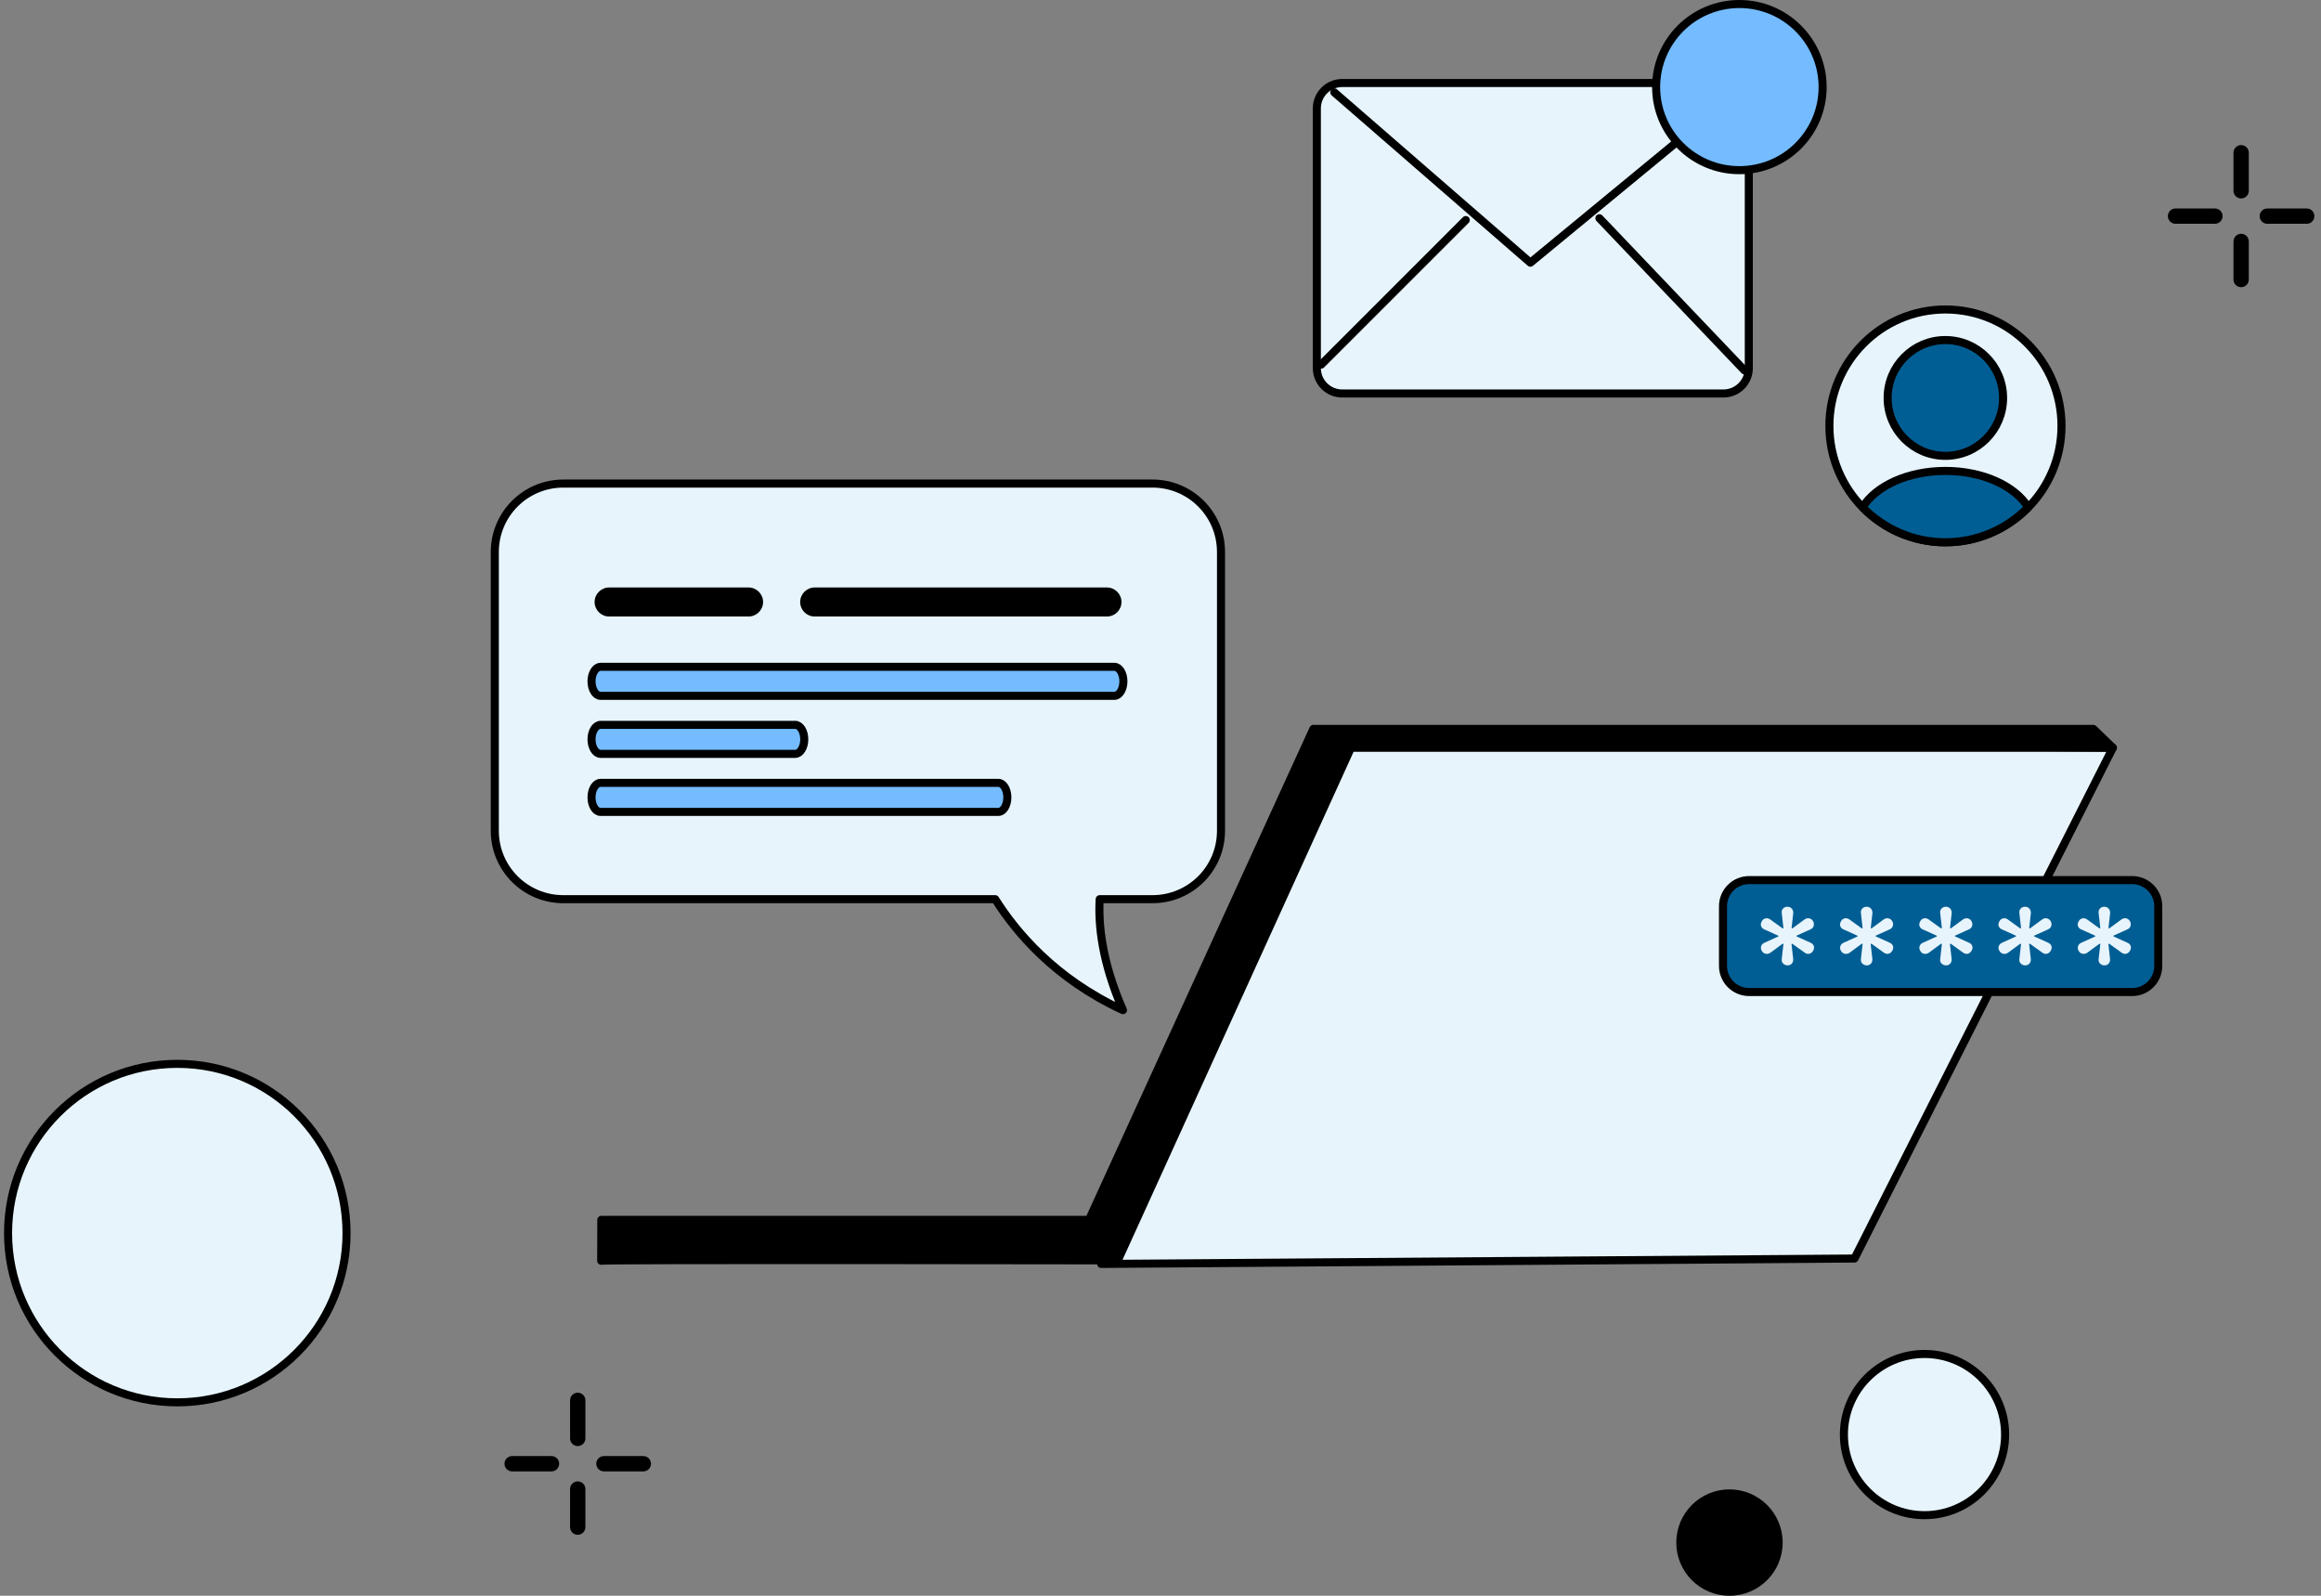
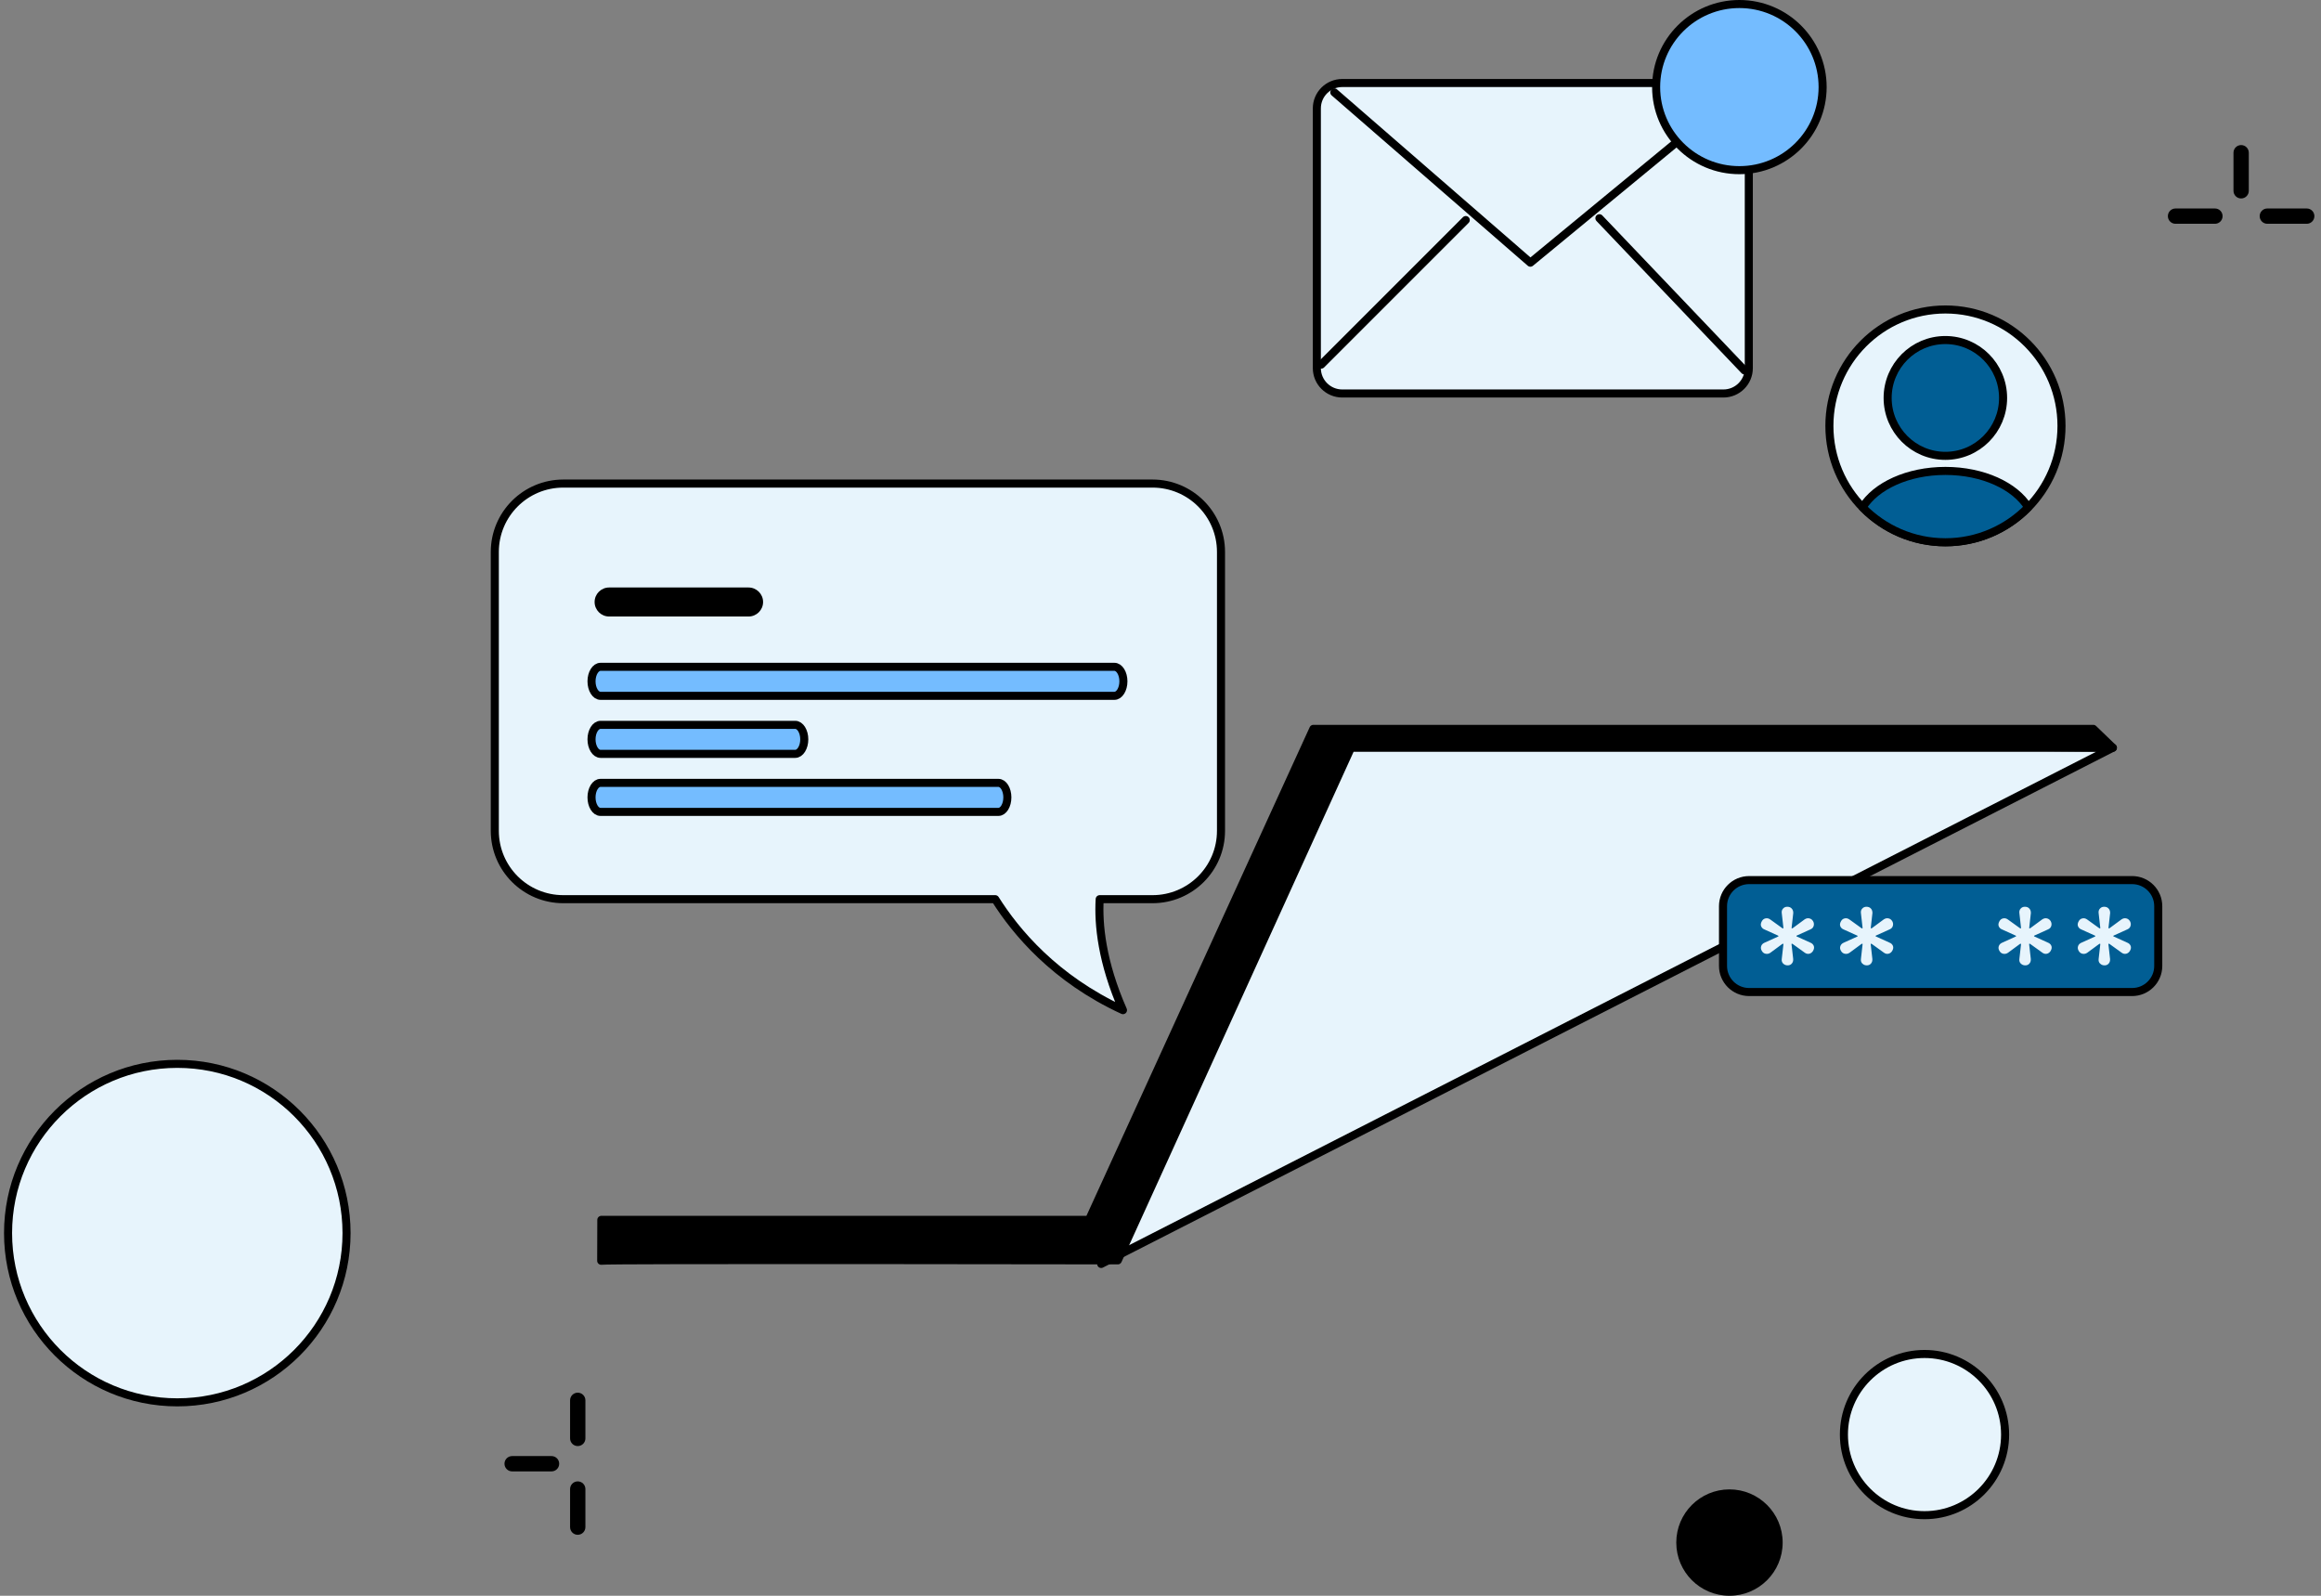
<svg xmlns="http://www.w3.org/2000/svg" width="288" height="198" viewBox="0 0 288 198" fill="none">
  <rect x="0" y="0" width="288" height="198" fill="#808080" stroke="none" />
-   <path d="M262.176 92.775L230.114 156.156L136.638 156.828L165.481 91.885L262.176 92.775Z" fill="#E7F4FC" stroke="black" stroke-linecap="round" stroke-linejoin="round" />
+   <path d="M262.176 92.775L136.638 156.828L165.481 91.885L262.176 92.775Z" fill="#E7F4FC" stroke="black" stroke-linecap="round" stroke-linejoin="round" />
  <path d="M74.599 156.431L74.615 151.359H135.13L162.968 90.437H259.744L262.176 92.783H167.637L138.705 156.383C138.705 156.383 74.599 156.27 74.599 156.431Z" fill="black" stroke="black" stroke-linecap="round" stroke-linejoin="round" />
  <path d="M69.906 60H143.006C147.701 60 151.507 63.798 151.507 68.483V103.086C151.507 107.772 147.701 111.569 143.006 111.569H136.454C136.271 114.708 136.722 119.374 139.344 125.338C130.895 121.449 126.037 115.615 123.493 111.569H69.899C65.204 111.569 61.398 107.772 61.398 103.086V68.483C61.398 63.798 65.204 60 69.899 60H69.906Z" fill="#E7F4FC" stroke="black" stroke-linecap="round" stroke-linejoin="round" />
-   <path d="M101.094 76.496H137.353C138.347 76.496 139.158 75.687 139.158 74.695C139.158 73.703 138.347 72.894 137.353 72.894H101.094C100.1 72.894 99.289 73.697 99.289 74.695C99.289 75.687 100.093 76.496 101.094 76.496Z" fill="black" />
  <path d="M74.518 86.338H138.279C138.895 86.338 139.398 85.528 139.398 84.538C139.398 83.547 138.895 82.738 138.279 82.738H74.518C73.902 82.738 73.398 83.547 73.398 84.538C73.398 85.528 73.902 86.338 74.518 86.338Z" fill="#74BCFF" stroke="black" stroke-linecap="round" stroke-linejoin="round" />
  <path d="M74.523 93.538H98.674C99.293 93.538 99.798 92.728 99.798 91.738C99.798 90.747 99.293 89.938 98.674 89.938H74.523C73.904 89.938 73.398 90.747 73.398 91.738C73.398 92.728 73.904 93.538 74.523 93.538Z" fill="#74BCFF" stroke="black" stroke-linecap="round" stroke-linejoin="round" />
  <path d="M74.507 100.738H123.89C124.5 100.738 124.998 99.928 124.998 98.938C124.998 97.947 124.5 97.138 123.89 97.138H74.507C73.897 97.138 73.398 97.947 73.398 98.938C73.398 99.928 73.897 100.738 74.507 100.738Z" fill="#74BCFF" stroke="black" stroke-linecap="round" stroke-linejoin="round" />
  <path d="M75.586 76.496H92.882C93.876 76.496 94.687 75.687 94.687 74.695C94.687 73.703 93.876 72.894 92.882 72.894H75.586C74.592 72.894 73.781 73.697 73.781 74.695C73.781 75.687 74.592 76.496 75.586 76.496Z" fill="black" />
  <path d="M166.551 48.824L213.849 48.824C215.589 48.824 217 47.416 217 45.679V13.445C217 11.708 215.589 10.3 213.849 10.3L166.551 10.3C164.811 10.3 163.4 11.708 163.4 13.445V45.679C163.4 47.416 164.811 48.824 166.551 48.824Z" fill="#E7F4FC" stroke="black" stroke-linecap="round" stroke-linejoin="round" />
  <path d="M214.867 12.019L189.896 32.593L165.566 11.46" fill="#E7F4FC" />
  <path d="M214.867 12.019L189.896 32.593L165.566 11.46" stroke="black" stroke-linecap="round" stroke-linejoin="round" />
  <path d="M216.461 45.959L198.461 27.077L216.461 45.959Z" fill="#E7F4FC" />
  <path d="M216.461 45.959L198.461 27.077" stroke="black" stroke-linecap="round" stroke-linejoin="round" />
  <path d="M181.879 27.303L163.945 45.239L181.879 27.303Z" fill="#E7F4FC" />
  <path d="M181.879 27.303L163.945 45.239" stroke="black" stroke-linecap="round" stroke-linejoin="round" />
  <path d="M215.829 0.5C221.535 0.5 226.159 5.115 226.159 10.807C226.159 16.498 221.535 21.113 215.829 21.113C210.123 21.113 205.5 16.498 205.5 10.807C205.5 5.116 210.124 0.5 215.829 0.5Z" fill="#74BCFF" stroke="black" />
  <path d="M217.042 123.09H264.562C266.353 123.09 267.805 121.641 267.805 119.854V112.436C267.805 110.649 266.353 109.2 264.562 109.2H217.042C215.251 109.2 213.799 110.649 213.799 112.436V119.854C213.799 121.641 215.251 123.09 217.042 123.09Z" fill="#015E94" stroke="black" stroke-linecap="round" stroke-linejoin="round" />
  <path d="M260.579 119.555C260.433 119.401 260.376 119.215 260.408 118.988L260.611 117.192C260.627 117.144 260.611 117.12 260.587 117.103C260.554 117.087 260.522 117.103 260.473 117.128L258.99 118.22C258.811 118.341 258.617 118.382 258.406 118.341C258.203 118.301 258.049 118.187 257.936 117.985C257.814 117.791 257.79 117.589 257.855 117.395C257.92 117.2 258.066 117.055 258.276 116.966L259.938 116.214C259.987 116.197 260.003 116.173 260.003 116.149C260.003 116.125 259.979 116.092 259.938 116.084L258.276 115.332C258.082 115.259 257.936 115.13 257.855 114.944C257.774 114.757 257.798 114.547 257.936 114.304C258.041 114.11 258.195 113.989 258.406 113.949C258.609 113.908 258.803 113.957 258.99 114.094L260.473 115.162C260.522 115.194 260.554 115.202 260.587 115.186C260.619 115.17 260.627 115.138 260.611 115.097L260.408 113.301C260.376 113.075 260.433 112.881 260.571 112.735C260.708 112.581 260.879 112.509 261.098 112.509C261.325 112.509 261.511 112.581 261.649 112.735C261.787 112.889 261.843 113.075 261.835 113.301L261.633 115.097C261.616 115.146 261.633 115.17 261.657 115.186C261.689 115.202 261.722 115.186 261.77 115.162L263.254 114.07C263.44 113.949 263.627 113.908 263.821 113.949C264.016 113.989 264.178 114.102 264.3 114.304C264.405 114.499 264.429 114.701 264.364 114.895C264.308 115.089 264.17 115.235 263.951 115.324L262.289 116.076C262.241 116.092 262.224 116.117 262.224 116.141C262.224 116.165 262.249 116.197 262.289 116.205L263.951 116.958C264.146 117.031 264.291 117.16 264.373 117.346C264.454 117.532 264.429 117.743 264.291 117.985C264.17 118.179 264.008 118.301 263.813 118.341C263.619 118.382 263.424 118.333 263.246 118.196L261.762 117.128C261.714 117.095 261.681 117.087 261.649 117.103C261.616 117.12 261.608 117.152 261.624 117.192L261.827 118.988C261.843 119.215 261.787 119.409 261.657 119.555C261.527 119.708 261.357 119.781 261.146 119.781C260.919 119.781 260.733 119.708 260.587 119.555H260.579Z" fill="#E7F4FC" />
  <path d="M250.743 119.555C250.597 119.401 250.54 119.215 250.573 118.988L250.775 117.192C250.791 117.144 250.783 117.12 250.751 117.103C250.718 117.087 250.686 117.103 250.637 117.128L249.154 118.22C248.976 118.341 248.781 118.382 248.57 118.341C248.368 118.301 248.214 118.187 248.1 117.985C247.978 117.791 247.954 117.589 248.019 117.395C248.084 117.2 248.23 117.055 248.441 116.966L250.102 116.214C250.151 116.197 250.167 116.173 250.167 116.149C250.167 116.125 250.143 116.092 250.102 116.084L248.441 115.332C248.246 115.259 248.1 115.13 248.019 114.944C247.938 114.757 247.962 114.547 248.1 114.304C248.205 114.11 248.359 113.989 248.57 113.949C248.773 113.908 248.967 113.957 249.154 114.094L250.637 115.162C250.686 115.194 250.718 115.202 250.751 115.186C250.783 115.17 250.791 115.138 250.775 115.097L250.573 113.301C250.54 113.075 250.597 112.881 250.735 112.735C250.872 112.581 251.043 112.509 251.262 112.509C251.489 112.509 251.675 112.581 251.813 112.735C251.951 112.889 252.007 113.075 251.999 113.301L251.797 115.097C251.78 115.146 251.797 115.17 251.821 115.186C251.853 115.202 251.886 115.186 251.934 115.162L253.418 114.07C253.604 113.949 253.791 113.908 253.985 113.949C254.18 113.989 254.342 114.102 254.464 114.304C254.569 114.499 254.593 114.701 254.529 114.895C254.472 115.089 254.334 115.235 254.115 115.324L252.453 116.076C252.405 116.092 252.388 116.117 252.388 116.141C252.388 116.165 252.413 116.197 252.453 116.205L254.115 116.958C254.31 117.031 254.456 117.16 254.537 117.346C254.618 117.532 254.593 117.743 254.456 117.985C254.334 118.179 254.172 118.301 253.977 118.341C253.783 118.382 253.588 118.333 253.41 118.196L251.926 117.128C251.878 117.095 251.845 117.087 251.813 117.103C251.78 117.12 251.772 117.152 251.789 117.192L251.991 118.988C252.007 119.215 251.951 119.409 251.821 119.555C251.691 119.708 251.521 119.781 251.31 119.781C251.083 119.781 250.897 119.708 250.751 119.555H250.743Z" fill="#E7F4FC" />
-   <path d="M240.919 119.555C240.773 119.401 240.716 119.215 240.748 118.988L240.951 117.192C240.967 117.144 240.959 117.12 240.927 117.103C240.894 117.087 240.862 117.103 240.813 117.128L239.33 118.22C239.151 118.341 238.957 118.382 238.746 118.341C238.543 118.301 238.389 118.187 238.276 117.985C238.154 117.791 238.13 117.589 238.195 117.395C238.26 117.2 238.406 117.055 238.616 116.966L240.278 116.214C240.327 116.197 240.343 116.173 240.343 116.149C240.343 116.125 240.319 116.092 240.278 116.084L238.616 115.332C238.422 115.259 238.276 115.13 238.195 114.944C238.114 114.757 238.138 114.547 238.276 114.304C238.381 114.11 238.535 113.989 238.746 113.949C238.949 113.908 239.143 113.957 239.33 114.094L240.813 115.162C240.862 115.194 240.894 115.202 240.927 115.186C240.959 115.17 240.967 115.138 240.951 115.097L240.748 113.301C240.716 113.075 240.773 112.881 240.91 112.735C241.048 112.581 241.218 112.509 241.437 112.509C241.664 112.509 241.851 112.581 241.989 112.735C242.126 112.889 242.183 113.075 242.175 113.301L241.972 115.097C241.956 115.146 241.972 115.17 241.997 115.186C242.029 115.202 242.062 115.186 242.11 115.162L243.594 114.07C243.78 113.949 243.967 113.908 244.161 113.949C244.356 113.989 244.518 114.102 244.639 114.304C244.745 114.499 244.769 114.701 244.704 114.895C244.648 115.089 244.51 115.235 244.291 115.324L242.629 116.076C242.58 116.092 242.564 116.117 242.564 116.141C242.564 116.165 242.588 116.197 242.629 116.205L244.291 116.958C244.485 117.031 244.631 117.16 244.712 117.346C244.793 117.532 244.769 117.743 244.631 117.985C244.51 118.179 244.348 118.301 244.153 118.341C243.959 118.382 243.764 118.333 243.586 118.196L242.102 117.128C242.053 117.095 242.021 117.087 241.989 117.103C241.956 117.12 241.948 117.152 241.964 117.192L242.167 118.988C242.183 119.215 242.126 119.409 241.997 119.555C241.867 119.708 241.697 119.781 241.486 119.781C241.259 119.781 241.073 119.708 240.927 119.555H240.919Z" fill="#E7F4FC" />
  <path d="M231.083 119.555C230.937 119.401 230.88 119.215 230.912 118.988L231.115 117.192C231.131 117.144 231.123 117.12 231.091 117.103C231.058 117.087 231.026 117.103 230.977 117.128L229.494 118.22C229.315 118.341 229.121 118.382 228.91 118.341C228.707 118.301 228.553 118.187 228.44 117.985C228.318 117.791 228.294 117.589 228.359 117.395C228.424 117.2 228.57 117.055 228.78 116.966L230.442 116.214C230.491 116.197 230.507 116.173 230.507 116.149C230.507 116.125 230.483 116.092 230.442 116.084L228.78 115.332C228.586 115.259 228.44 115.13 228.359 114.944C228.278 114.757 228.302 114.547 228.44 114.304C228.545 114.11 228.699 113.989 228.91 113.949C229.113 113.908 229.307 113.957 229.494 114.094L230.977 115.162C231.026 115.194 231.058 115.202 231.091 115.186C231.123 115.17 231.131 115.138 231.115 115.097L230.912 113.301C230.88 113.075 230.937 112.881 231.075 112.735C231.212 112.581 231.383 112.509 231.601 112.509C231.828 112.509 232.015 112.581 232.153 112.735C232.29 112.889 232.347 113.075 232.339 113.301L232.136 115.097C232.12 115.146 232.136 115.17 232.161 115.186C232.193 115.202 232.226 115.186 232.274 115.162L233.758 114.07C233.944 113.949 234.131 113.908 234.325 113.949C234.52 113.989 234.682 114.102 234.804 114.304C234.909 114.499 234.933 114.701 234.868 114.895C234.812 115.089 234.674 115.235 234.455 115.324L232.793 116.076C232.744 116.092 232.728 116.117 232.728 116.141C232.728 116.165 232.753 116.197 232.793 116.205L234.455 116.958C234.649 117.031 234.795 117.16 234.876 117.346C234.958 117.532 234.933 117.743 234.795 117.985C234.674 118.179 234.512 118.301 234.317 118.341C234.123 118.382 233.928 118.333 233.75 118.196L232.266 117.128C232.218 117.095 232.185 117.087 232.153 117.103C232.12 117.12 232.112 117.152 232.128 117.192L232.331 118.988C232.347 119.215 232.29 119.409 232.161 119.555C232.031 119.708 231.861 119.781 231.65 119.781C231.423 119.781 231.237 119.708 231.091 119.555H231.083Z" fill="#E7F4FC" />
  <path d="M221.258 119.555C221.112 119.401 221.056 119.215 221.088 118.988L221.291 117.192C221.307 117.144 221.299 117.12 221.266 117.103C221.234 117.087 221.202 117.103 221.153 117.128L219.67 118.22C219.491 118.341 219.297 118.382 219.086 118.341C218.883 118.301 218.729 118.187 218.616 117.985C218.494 117.791 218.47 117.589 218.535 117.395C218.599 117.2 218.745 117.055 218.956 116.966L220.618 116.214C220.667 116.197 220.683 116.173 220.683 116.149C220.683 116.125 220.659 116.092 220.618 116.084L218.956 115.332C218.762 115.259 218.616 115.13 218.535 114.944C218.454 114.757 218.478 114.547 218.616 114.304C218.721 114.11 218.875 113.989 219.086 113.949C219.289 113.908 219.483 113.957 219.67 114.094L221.153 115.162C221.202 115.194 221.234 115.202 221.266 115.186C221.299 115.17 221.307 115.138 221.291 115.097L221.088 113.301C221.056 113.075 221.112 112.881 221.25 112.735C221.388 112.581 221.558 112.509 221.777 112.509C222.004 112.509 222.191 112.581 222.328 112.735C222.466 112.889 222.523 113.075 222.515 113.301L222.312 115.097C222.296 115.146 222.312 115.17 222.337 115.186C222.369 115.202 222.401 115.186 222.45 115.162L223.934 114.07C224.12 113.949 224.306 113.908 224.501 113.949C224.696 113.989 224.858 114.102 224.979 114.304C225.085 114.499 225.109 114.701 225.044 114.895C224.987 115.089 224.85 115.235 224.631 115.324L222.969 116.076C222.92 116.092 222.904 116.117 222.904 116.141C222.904 116.165 222.928 116.197 222.969 116.205L224.631 116.958C224.825 117.031 224.971 117.16 225.052 117.346C225.133 117.532 225.109 117.743 224.971 117.985C224.85 118.179 224.687 118.301 224.493 118.341C224.298 118.382 224.104 118.333 223.925 118.196L222.442 117.128C222.393 117.095 222.361 117.087 222.328 117.103C222.296 117.12 222.288 117.152 222.304 117.192L222.507 118.988C222.523 119.215 222.466 119.409 222.337 119.555C222.207 119.708 222.037 119.781 221.826 119.781C221.599 119.781 221.412 119.708 221.266 119.555H221.258Z" fill="#E7F4FC" />
  <path d="M227 52.844C227 60.822 233.446 67.288 241.4 67.288C249.354 67.288 255.8 60.822 255.8 52.844C255.8 44.866 249.354 38.4 241.4 38.4C233.446 38.4 227 44.866 227 52.844Z" fill="#E7F4FC" stroke="black" stroke-linecap="round" stroke-linejoin="round" />
  <path d="M241.389 56.56C245.344 56.56 248.551 53.344 248.551 49.376C248.551 45.408 245.344 42.192 241.389 42.192C237.433 42.192 234.227 45.408 234.227 49.376C234.227 53.344 237.433 56.56 241.389 56.56Z" fill="#015E94" stroke="black" stroke-linecap="round" stroke-linejoin="round" />
  <path d="M241.394 67.283C237.367 67.283 233.728 65.62 231.117 62.946C232.755 60.301 236.732 58.431 241.394 58.431C246.057 58.431 250.033 60.301 251.671 62.946C249.06 65.62 245.421 67.283 241.394 67.283Z" fill="#015E94" stroke="black" stroke-linecap="round" stroke-linejoin="round" />
  <path d="M278.091 24.625C277.565 24.625 277.141 24.2 277.141 23.675V18.95C277.141 18.425 277.565 18 278.091 18C278.616 18 279.041 18.425 279.041 18.95V23.675C279.041 24.2 278.616 24.625 278.091 24.625Z" fill="black" />
-   <path d="M278.091 35.633C277.565 35.633 277.141 35.209 277.141 34.683V29.959C277.141 29.433 277.565 29.008 278.091 29.008C278.616 29.008 279.041 29.433 279.041 29.959V34.683C279.041 35.209 278.616 35.633 278.091 35.633Z" fill="black" />
  <path d="M286.23 27.767H281.34C280.815 27.767 280.391 27.343 280.391 26.817C280.391 26.292 280.815 25.867 281.34 25.867H286.23C286.755 25.867 287.18 26.292 287.18 26.817C287.18 27.343 286.755 27.767 286.23 27.767Z" fill="black" />
  <path d="M274.84 27.767H269.949C269.424 27.767 269 27.343 269 26.817C269 26.292 269.424 25.867 269.949 25.867H274.84C275.365 25.867 275.789 26.292 275.789 26.817C275.789 27.343 275.365 27.767 274.84 27.767Z" fill="black" />
  <path d="M71.688 179.425C71.163 179.425 70.738 179 70.738 178.475V173.75C70.738 173.225 71.163 172.8 71.688 172.8C72.214 172.8 72.639 173.225 72.639 173.75V178.475C72.639 179 72.214 179.425 71.688 179.425Z" fill="black" />
  <path d="M71.688 190.434C71.163 190.434 70.738 190.009 70.738 189.483V184.759C70.738 184.233 71.163 183.808 71.688 183.808C72.214 183.808 72.639 184.233 72.639 184.759V189.483C72.639 190.009 72.214 190.434 71.688 190.434Z" fill="black" />
-   <path d="M79.828 182.567H74.938C74.413 182.567 73.988 182.143 73.988 181.617C73.988 181.092 74.413 180.667 74.938 180.667H79.828C80.353 180.667 80.777 181.092 80.777 181.617C80.777 182.143 80.353 182.567 79.828 182.567Z" fill="black" />
  <path d="M68.437 182.567H63.547C63.022 182.567 62.598 182.143 62.598 181.617C62.598 181.092 63.022 180.667 63.547 180.667H68.437C68.962 180.667 69.387 181.092 69.387 181.617C69.387 182.143 68.962 182.567 68.437 182.567Z" fill="black" />
  <path d="M22 174C33.598 174 43 164.598 43 153C43 141.402 33.598 132 22 132C10.402 132 1 141.402 1 153C1 164.598 10.402 174 22 174Z" fill="#E7F4FC" stroke="black" stroke-linecap="round" stroke-linejoin="round" />
  <path d="M238.801 188C244.324 188 248.801 183.523 248.801 178C248.801 172.477 244.324 168 238.801 168C233.278 168 228.801 172.477 228.801 178C228.801 183.523 233.278 188 238.801 188Z" fill="#E7F4FC" stroke="black" stroke-linecap="round" stroke-linejoin="round" />
  <path d="M214.6 198C218.245 198 221.2 195.045 221.2 191.4C221.2 187.755 218.245 184.8 214.6 184.8C210.955 184.8 208 187.755 208 191.4C208 195.045 210.955 198 214.6 198Z" fill="black" />
</svg>